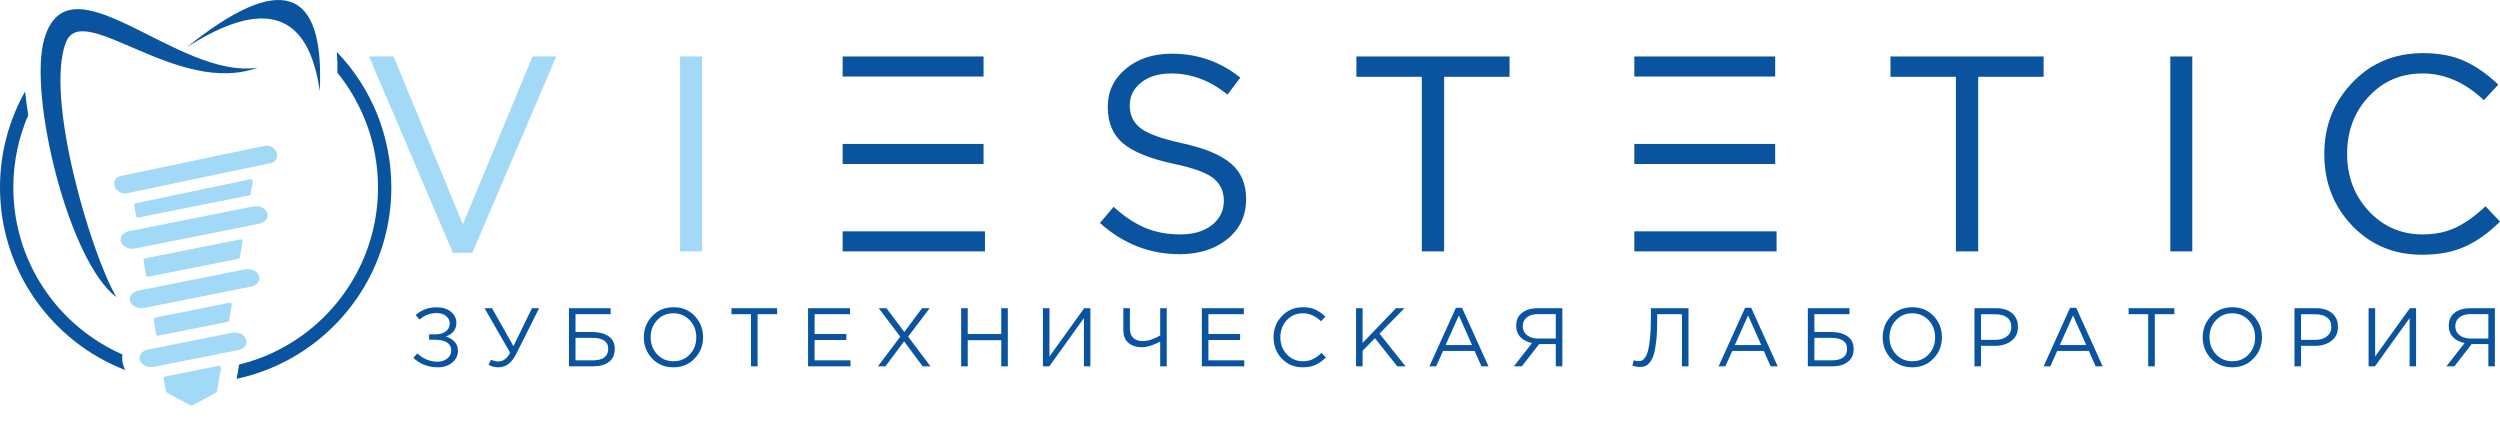
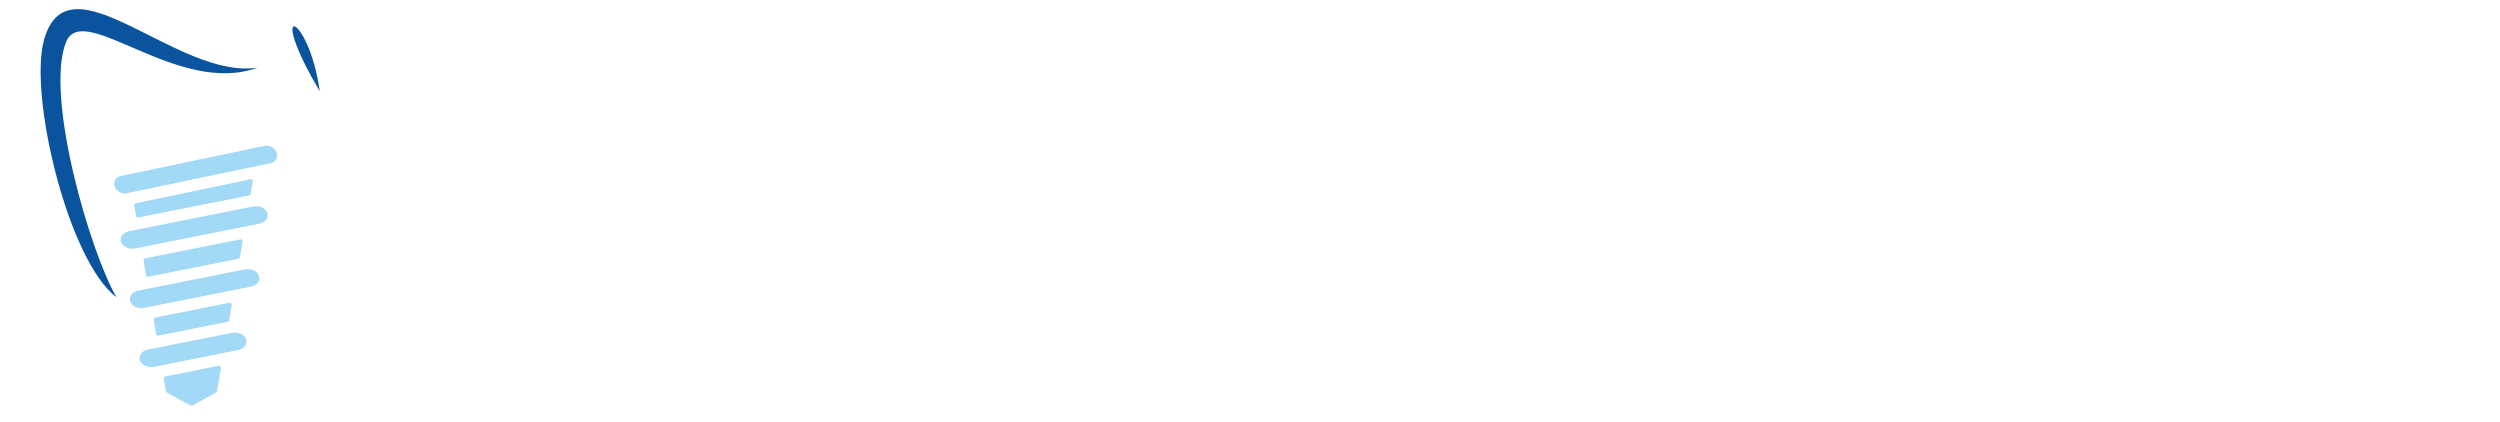
<svg xmlns="http://www.w3.org/2000/svg" width="148" height="25" viewBox="0 0 148 25" fill="none">
  <path fill-rule="evenodd" clip-rule="evenodd" d="M15.238 4.007C10.486 4.727 4.066 -2.773 2.613 2.336C1.673 5.64 4.065 15.507 6.898 17.593C5.389 15.07 2.627 5.725 3.908 2.494C4.902 -0.011 10.533 5.738 15.238 4.007Z" fill="#0A539F" />
-   <path fill-rule="evenodd" clip-rule="evenodd" d="M18.93 5.4C19.226 -0.791 16.6 -1.659 11.056 2.798C15.646 -0.145 18.271 0.721 18.93 5.4Z" fill="#0A539F" />
+   <path fill-rule="evenodd" clip-rule="evenodd" d="M18.93 5.4C15.646 -0.145 18.271 0.721 18.93 5.4Z" fill="#0A539F" />
  <path fill-rule="evenodd" clip-rule="evenodd" d="M8.646 16.285L8.5 15.432C8.488 15.368 8.529 15.306 8.593 15.294L14.217 14.172C14.231 14.169 14.246 14.169 14.26 14.172C14.324 14.182 14.368 14.244 14.357 14.308L14.202 15.216C14.197 15.266 14.159 15.31 14.108 15.32L8.782 16.382C8.718 16.392 8.658 16.349 8.646 16.285ZM8.748 20.696L13.735 19.703C14.093 19.631 14.467 19.796 14.569 20.077C14.671 20.357 14.463 20.651 14.105 20.723L9.118 21.716C8.761 21.788 8.386 21.623 8.284 21.342C8.183 21.062 8.39 20.768 8.748 20.696ZM7.131 10.421L15.665 8.634C15.954 8.573 16.275 8.753 16.376 9.033C16.478 9.315 16.325 9.593 16.036 9.654L7.502 11.441C7.212 11.502 6.893 11.322 6.791 11.042C6.688 10.76 6.841 10.482 7.131 10.421ZM7.63 13.69L14.982 12.224C15.34 12.152 15.714 12.318 15.816 12.598C15.918 12.878 15.711 13.172 15.353 13.244L8.001 14.71C7.643 14.781 7.268 14.615 7.166 14.335C7.063 14.055 7.272 13.761 7.63 13.69ZM8.174 17.206L14.495 15.946C14.854 15.874 15.228 16.039 15.33 16.319C15.432 16.6 15.225 16.894 14.865 16.966L8.544 18.226C8.186 18.296 7.812 18.131 7.71 17.851C7.609 17.571 7.816 17.277 8.174 17.206ZM8.05 12.779L7.945 12.167C7.935 12.106 7.975 12.045 8.037 12.033L14.823 10.612C14.836 10.608 14.851 10.608 14.867 10.611C14.931 10.621 14.975 10.682 14.963 10.746L14.841 11.464C14.836 11.515 14.799 11.558 14.747 11.568L8.185 12.876C8.121 12.887 8.06 12.843 8.05 12.779ZM9.817 23.157L9.693 22.425C9.679 22.361 9.721 22.299 9.784 22.287L12.943 21.656C12.956 21.654 12.971 21.654 12.985 21.656C13.049 21.667 13.093 21.728 13.082 21.792L12.849 23.157C12.844 23.191 12.823 23.222 12.79 23.24L11.39 24.004C11.356 24.021 11.313 24.023 11.277 24.004L9.882 23.244C9.85 23.227 9.823 23.196 9.817 23.157ZM9.24 19.772L9.098 18.938C9.086 18.874 9.127 18.811 9.19 18.798L13.579 17.924C13.593 17.922 13.607 17.922 13.622 17.924C13.686 17.934 13.729 17.996 13.719 18.06L13.566 18.949C13.561 18.999 13.524 19.042 13.472 19.053L9.376 19.869C9.312 19.88 9.252 19.836 9.24 19.772Z" fill="#A2D9F7" />
-   <path fill-rule="evenodd" clip-rule="evenodd" d="M19.941 3.075C22.005 5.223 23.167 8.082 23.167 11.097C23.167 15.405 20.814 19.164 17.323 21.159V21.16L17.229 21.213C17.16 21.252 17.091 21.289 17.021 21.326L17.009 21.332C16.078 21.827 15.071 22.199 14.011 22.425L14.154 21.582C14.499 21.498 14.839 21.396 15.17 21.279C15.224 21.26 15.277 21.241 15.331 21.221L15.38 21.204C15.429 21.185 15.478 21.166 15.526 21.147L15.571 21.13C15.616 21.111 15.663 21.092 15.709 21.073L15.776 21.046C15.815 21.029 15.854 21.013 15.893 20.995L15.97 20.961L16.07 20.916L16.161 20.873L16.252 20.831C16.291 20.812 16.33 20.793 16.369 20.773L16.424 20.747C16.469 20.724 16.513 20.7 16.558 20.677L16.615 20.647C16.856 20.52 17.092 20.384 17.323 20.239C20.359 18.33 22.378 14.95 22.378 11.097C22.378 8.599 21.521 6.216 19.976 4.309C19.981 3.917 19.974 3.499 19.941 3.075ZM7.42 21.909C3.08 20.237 0 16.026 0 11.097C0 9.033 0.539 7.096 1.485 5.418C1.535 5.884 1.599 6.353 1.673 6.811C1.104 8.125 0.789 9.575 0.789 11.097C0.789 15.516 3.446 19.315 7.248 20.984C7.214 21.21 7.234 21.451 7.322 21.692C7.35 21.768 7.382 21.841 7.42 21.909Z" fill="#0A539F" />
-   <path fill-rule="evenodd" clip-rule="evenodd" d="M128.482 14.883V3.343H129.784V14.883H128.482ZM143.385 15.08C141.725 15.08 140.346 14.506 139.247 13.358C138.148 12.209 137.598 10.794 137.598 9.112C137.598 7.454 138.153 6.044 139.263 4.885C140.372 3.726 141.763 3.146 143.434 3.146C144.401 3.146 145.225 3.303 145.906 3.616C146.588 3.928 147.252 4.393 147.9 5.009L147.044 5.932C145.933 4.877 144.725 4.349 143.417 4.349C142.142 4.349 141.08 4.805 140.228 5.717C139.375 6.629 138.949 7.761 138.949 9.112C138.949 10.454 139.379 11.583 140.236 12.5C141.092 13.418 142.154 13.877 143.417 13.877C144.165 13.877 144.824 13.74 145.396 13.465C145.966 13.19 146.549 12.773 147.143 12.213L148 13.118C147.351 13.766 146.669 14.256 145.956 14.585C145.241 14.916 144.384 15.08 143.385 15.08ZM96.751 8.519H105.091V9.707H96.751V8.519ZM96.751 14.883V13.696H98.052H105.091H105.174V14.883H96.751ZM96.751 4.53V3.343H105.091V4.53H98.052H96.751ZM49.886 8.519H58.227V9.707H49.886V8.519ZM49.886 14.883V13.696H51.188H58.227H58.309V14.883H49.886ZM49.886 4.53V3.343H58.227V4.53H51.188H49.886ZM69.832 15.048C68.062 15.048 66.49 14.432 65.118 13.201L65.925 12.245C66.541 12.805 67.159 13.217 67.779 13.481C68.4 13.745 69.101 13.877 69.881 13.877C70.651 13.877 71.271 13.694 71.744 13.325C72.216 12.956 72.452 12.476 72.452 11.882C72.452 11.322 72.244 10.877 71.827 10.547C71.408 10.218 70.617 9.931 69.453 9.69C68.078 9.394 67.09 8.992 66.486 8.487C65.881 7.981 65.579 7.261 65.579 6.327C65.579 5.416 65.935 4.662 66.65 4.069C67.365 3.475 68.27 3.178 69.37 3.178C70.897 3.178 72.25 3.651 73.426 4.597L72.667 5.601C71.644 4.766 70.535 4.349 69.337 4.349C68.601 4.349 68.008 4.527 67.557 4.885C67.106 5.242 66.881 5.696 66.881 6.245C66.881 6.816 67.099 7.267 67.532 7.596C67.966 7.927 68.793 8.223 70.013 8.487C71.32 8.772 72.274 9.17 72.873 9.681C73.472 10.193 73.771 10.893 73.771 11.783C73.771 12.761 73.403 13.55 72.667 14.149C71.931 14.747 70.985 15.048 69.832 15.048ZM84.173 14.883V4.546H80.299V3.343H89.366V4.546H85.492V14.883H84.173ZM115.79 14.883V4.546H111.916V3.343H120.982V4.546H117.108V14.883H115.79Z" fill="#0A539F" />
-   <path fill-rule="evenodd" clip-rule="evenodd" d="M40.261 14.883V3.343H41.564V14.883H40.261ZM26.81 14.965L21.849 3.343H23.299L27.403 13.284L31.525 3.343H32.926L27.965 14.965H26.81Z" fill="#A2D9F7" />
-   <path fill-rule="evenodd" clip-rule="evenodd" d="M25.907 21.745C25.356 21.745 24.878 21.559 24.471 21.19L24.702 20.92C25.05 21.247 25.453 21.411 25.912 21.411C26.13 21.411 26.319 21.35 26.476 21.227C26.633 21.103 26.712 20.944 26.712 20.748C26.712 20.534 26.626 20.376 26.457 20.271C26.286 20.166 26.062 20.114 25.783 20.114H25.405V19.794H25.783C26.032 19.794 26.234 19.737 26.39 19.62C26.546 19.504 26.624 19.346 26.624 19.146C26.624 18.969 26.551 18.822 26.405 18.707C26.259 18.59 26.073 18.532 25.847 18.532C25.46 18.532 25.123 18.662 24.835 18.92L24.609 18.65C24.788 18.496 24.977 18.381 25.172 18.306C25.366 18.231 25.595 18.193 25.858 18.193C26.198 18.193 26.476 18.28 26.692 18.453C26.908 18.626 27.017 18.846 27.017 19.111C27.017 19.502 26.807 19.772 26.388 19.923C26.607 19.988 26.782 20.091 26.913 20.232C27.044 20.372 27.11 20.551 27.11 20.767C27.11 21.046 26.998 21.278 26.773 21.465C26.548 21.651 26.259 21.745 25.907 21.745ZM29.502 21.745C29.299 21.745 29.106 21.698 28.922 21.602L29.074 21.293C29.203 21.362 29.348 21.396 29.512 21.396C29.79 21.396 30.019 21.224 30.2 20.88L28.686 18.247H29.128L30.396 20.492L31.491 18.247H31.915L30.554 20.964C30.295 21.484 29.944 21.745 29.502 21.745ZM33.683 21.686V18.247H36.149V18.601H34.071V19.656H35.087C35.474 19.656 35.79 19.742 36.032 19.91C36.273 20.078 36.395 20.328 36.395 20.659C36.395 20.99 36.281 21.244 36.053 21.421C35.826 21.597 35.517 21.686 35.128 21.686H33.683ZM34.071 21.332H35.098C35.704 21.332 36.007 21.101 36.007 20.64C36.007 20.426 35.925 20.267 35.761 20.16C35.597 20.055 35.37 20 35.079 20H34.071V21.332ZM41.126 21.221C40.795 21.571 40.375 21.745 39.863 21.745C39.353 21.745 38.934 21.572 38.606 21.224C38.278 20.877 38.115 20.458 38.115 19.967C38.115 19.478 38.279 19.06 38.611 18.712C38.941 18.363 39.362 18.188 39.873 18.188C40.385 18.188 40.804 18.361 41.131 18.709C41.459 19.056 41.623 19.475 41.623 19.967C41.623 20.454 41.457 20.872 41.126 21.221ZM38.904 20.974C39.16 21.249 39.484 21.386 39.873 21.386C40.263 21.386 40.584 21.249 40.839 20.977C41.093 20.703 41.22 20.366 41.22 19.967C41.22 19.57 41.091 19.234 40.834 18.959C40.577 18.684 40.254 18.547 39.863 18.547C39.474 18.547 39.152 18.683 38.899 18.957C38.645 19.23 38.518 19.567 38.518 19.967C38.518 20.362 38.646 20.699 38.904 20.974ZM44.457 21.686V18.601H43.303V18.247H46.005V18.601H44.85V21.686H44.457ZM47.837 21.686V18.247H50.323V18.601H48.225V19.774H50.102V20.129H48.225V21.332H50.348V21.686H47.837ZM51.974 21.686L53.295 19.931L52.024 18.247H52.48L53.536 19.653L54.583 18.247H55.035L53.762 19.928L55.084 21.686H54.622L53.521 20.208L52.421 21.686H51.974ZM56.901 21.686V18.247H57.29V19.774H59.274V18.247H59.663V21.686H59.274V20.139H57.29V21.686H56.901ZM61.741 21.686V18.247H62.13V21.101L64.183 18.247H64.551V21.686H64.168V18.831L62.12 21.686H61.741ZM68.683 21.686V20.217C68.532 20.306 68.355 20.384 68.15 20.453C67.945 20.522 67.766 20.556 67.611 20.556C67.271 20.556 67.001 20.469 66.801 20.296C66.601 20.122 66.502 19.871 66.502 19.543V18.247H66.89V19.48C66.89 19.699 66.956 19.874 67.086 20C67.217 20.129 67.403 20.193 67.641 20.193C67.959 20.193 68.306 20.081 68.683 19.859V18.247H69.071V21.686H68.683ZM71.15 21.686V18.247H73.636V18.601H71.538V19.774H73.415V20.129H71.538V21.332H73.66V21.686H71.15ZM77.119 21.745C76.624 21.745 76.213 21.574 75.885 21.232C75.558 20.889 75.394 20.468 75.394 19.967C75.394 19.472 75.56 19.052 75.89 18.707C76.221 18.361 76.635 18.188 77.133 18.188C77.422 18.188 77.667 18.234 77.87 18.329C78.074 18.422 78.272 18.56 78.464 18.743L78.209 19.018C77.879 18.704 77.518 18.547 77.129 18.547C76.748 18.547 76.432 18.683 76.178 18.954C75.924 19.227 75.797 19.563 75.797 19.967C75.797 20.366 75.924 20.703 76.181 20.977C76.436 21.249 76.752 21.386 77.129 21.386C77.351 21.386 77.547 21.346 77.718 21.263C77.888 21.181 78.062 21.057 78.238 20.89L78.494 21.16C78.301 21.353 78.097 21.499 77.885 21.597C77.672 21.696 77.417 21.745 77.119 21.745ZM80.278 21.686V18.247H80.666V20.301L82.641 18.247H83.142L81.667 19.75L83.206 21.686H82.72L81.397 20.021L80.666 20.763V21.686H80.278ZM84.621 21.686L86.188 18.222H86.551L88.119 21.686H87.701L87.299 20.777H85.427L85.019 21.686H84.621ZM85.579 20.429H87.145L86.365 18.674L85.579 20.429ZM89.623 21.686L90.698 20.306C90.413 20.253 90.185 20.139 90.014 19.964C89.845 19.788 89.759 19.562 89.759 19.283C89.759 18.992 89.846 18.763 90.019 18.596C90.253 18.364 90.586 18.247 91.022 18.247H92.492V21.686H92.103V20.37H91.116L90.094 21.686H89.623ZM91.047 20.041H92.103V18.596H91.047C90.766 18.596 90.544 18.66 90.386 18.79C90.227 18.919 90.147 19.094 90.147 19.313C90.147 19.532 90.232 19.708 90.399 19.841C90.566 19.974 90.782 20.041 91.047 20.041ZM97.085 21.725C96.931 21.725 96.781 21.698 96.638 21.642L96.716 21.327C96.789 21.36 96.889 21.376 97.021 21.376C97.086 21.376 97.145 21.366 97.198 21.345C97.25 21.323 97.312 21.264 97.384 21.168C97.457 21.071 97.515 20.939 97.561 20.769C97.608 20.601 97.647 20.354 97.682 20.028C97.716 19.701 97.733 19.316 97.733 18.871V18.247H99.959V21.686H99.571V18.601H98.106V18.974C98.106 19.439 98.088 19.842 98.05 20.183C98.012 20.523 97.963 20.791 97.903 20.985C97.843 21.181 97.765 21.336 97.672 21.45C97.579 21.564 97.487 21.64 97.397 21.674C97.306 21.708 97.202 21.725 97.085 21.725ZM101.742 21.686L103.309 18.222H103.672L105.24 21.686H104.823L104.42 20.777H102.548L102.14 21.686H101.742ZM102.7 20.429H104.268L103.486 18.674L102.7 20.429ZM107.024 21.686V18.247H109.489V18.601H107.412V19.656H108.428C108.815 19.656 109.129 19.742 109.371 19.91C109.614 20.078 109.736 20.328 109.736 20.659C109.736 20.99 109.621 21.244 109.394 21.421C109.167 21.597 108.858 21.686 108.468 21.686H107.024ZM107.412 21.332H108.438C109.045 21.332 109.348 21.101 109.348 20.64C109.348 20.426 109.266 20.267 109.101 20.16C108.938 20.055 108.711 20 108.419 20H107.412V21.332ZM114.466 21.221C114.136 21.571 113.715 21.745 113.204 21.745C112.693 21.745 112.274 21.572 111.946 21.224C111.619 20.877 111.455 20.458 111.455 19.967C111.455 19.478 111.62 19.06 111.951 18.712C112.282 18.363 112.703 18.188 113.214 18.188C113.725 18.188 114.143 18.361 114.471 18.709C114.799 19.056 114.962 19.475 114.962 19.967C114.962 20.454 114.798 20.872 114.466 21.221ZM112.243 20.974C112.5 21.249 112.824 21.386 113.214 21.386C113.603 21.386 113.925 21.249 114.18 20.977C114.434 20.703 114.56 20.366 114.56 19.967C114.56 19.57 114.431 19.234 114.175 18.959C113.917 18.684 113.593 18.547 113.204 18.547C112.814 18.547 112.493 18.683 112.239 18.957C111.984 19.23 111.857 19.567 111.857 19.967C111.857 20.362 111.987 20.699 112.243 20.974ZM116.888 21.686V18.247H118.176C118.569 18.247 118.882 18.345 119.114 18.542C119.346 18.738 119.463 19.007 119.463 19.347C119.463 19.704 119.335 19.982 119.078 20.178C118.82 20.375 118.498 20.473 118.112 20.473H117.276V21.686H116.888ZM117.276 20.119H118.127C118.412 20.119 118.64 20.049 118.812 19.91C118.985 19.771 119.07 19.585 119.07 19.352C119.07 19.114 118.987 18.929 118.823 18.8C118.657 18.67 118.432 18.605 118.147 18.605H117.276V20.119ZM120.982 21.686L122.548 18.222H122.912L124.479 21.686H124.062L123.659 20.777H121.787L121.379 21.686H120.982ZM121.939 20.429H123.507L122.725 18.674L121.939 20.429ZM127.172 21.686V18.601H126.016V18.247H128.72V18.601H127.565V21.686H127.172ZM133.411 21.221C133.08 21.571 132.659 21.745 132.149 21.745C131.638 21.745 131.218 21.572 130.89 21.224C130.564 20.877 130.399 20.458 130.399 19.967C130.399 19.478 130.565 19.06 130.895 18.712C131.227 18.363 131.648 18.188 132.158 18.188C132.669 18.188 133.088 18.361 133.416 18.709C133.744 19.056 133.907 19.475 133.907 19.967C133.907 20.454 133.742 20.872 133.411 21.221ZM131.188 20.974C131.445 21.249 131.768 21.386 132.158 21.386C132.548 21.386 132.87 21.249 133.124 20.977C133.377 20.703 133.504 20.366 133.504 19.967C133.504 19.57 133.376 19.234 133.119 18.959C132.861 18.684 132.538 18.547 132.149 18.547C131.758 18.547 131.437 18.683 131.183 18.957C130.929 19.23 130.802 19.567 130.802 19.967C130.802 20.362 130.93 20.699 131.188 20.974ZM135.833 21.686V18.247H137.121C137.514 18.247 137.827 18.345 138.059 18.542C138.291 18.738 138.407 19.007 138.407 19.347C138.407 19.704 138.279 19.982 138.021 20.178C137.765 20.375 137.443 20.473 137.057 20.473H136.221V21.686H135.833ZM136.221 20.119H137.072C137.355 20.119 137.584 20.049 137.756 19.91C137.928 19.771 138.015 19.585 138.015 19.352C138.015 19.114 137.932 18.929 137.766 18.8C137.6 18.67 137.376 18.605 137.09 18.605H136.221V20.119ZM140.221 21.686V18.247H140.609V21.101L142.663 18.247H143.031V21.686H142.648V18.831L140.599 21.686H140.221ZM144.828 21.686L145.905 20.306C145.62 20.253 145.392 20.139 145.221 19.964C145.052 19.788 144.966 19.562 144.966 19.283C144.966 18.992 145.053 18.763 145.226 18.596C145.459 18.364 145.793 18.247 146.229 18.247H147.698V21.686H147.31V20.37H146.322L145.3 21.686H144.828ZM146.254 20.041H147.31V18.596H146.254C145.971 18.596 145.751 18.66 145.593 18.79C145.434 18.919 145.355 19.094 145.355 19.313C145.355 19.532 145.437 19.708 145.604 19.841C145.772 19.974 145.989 20.041 146.254 20.041Z" fill="#0A539F" />
</svg>